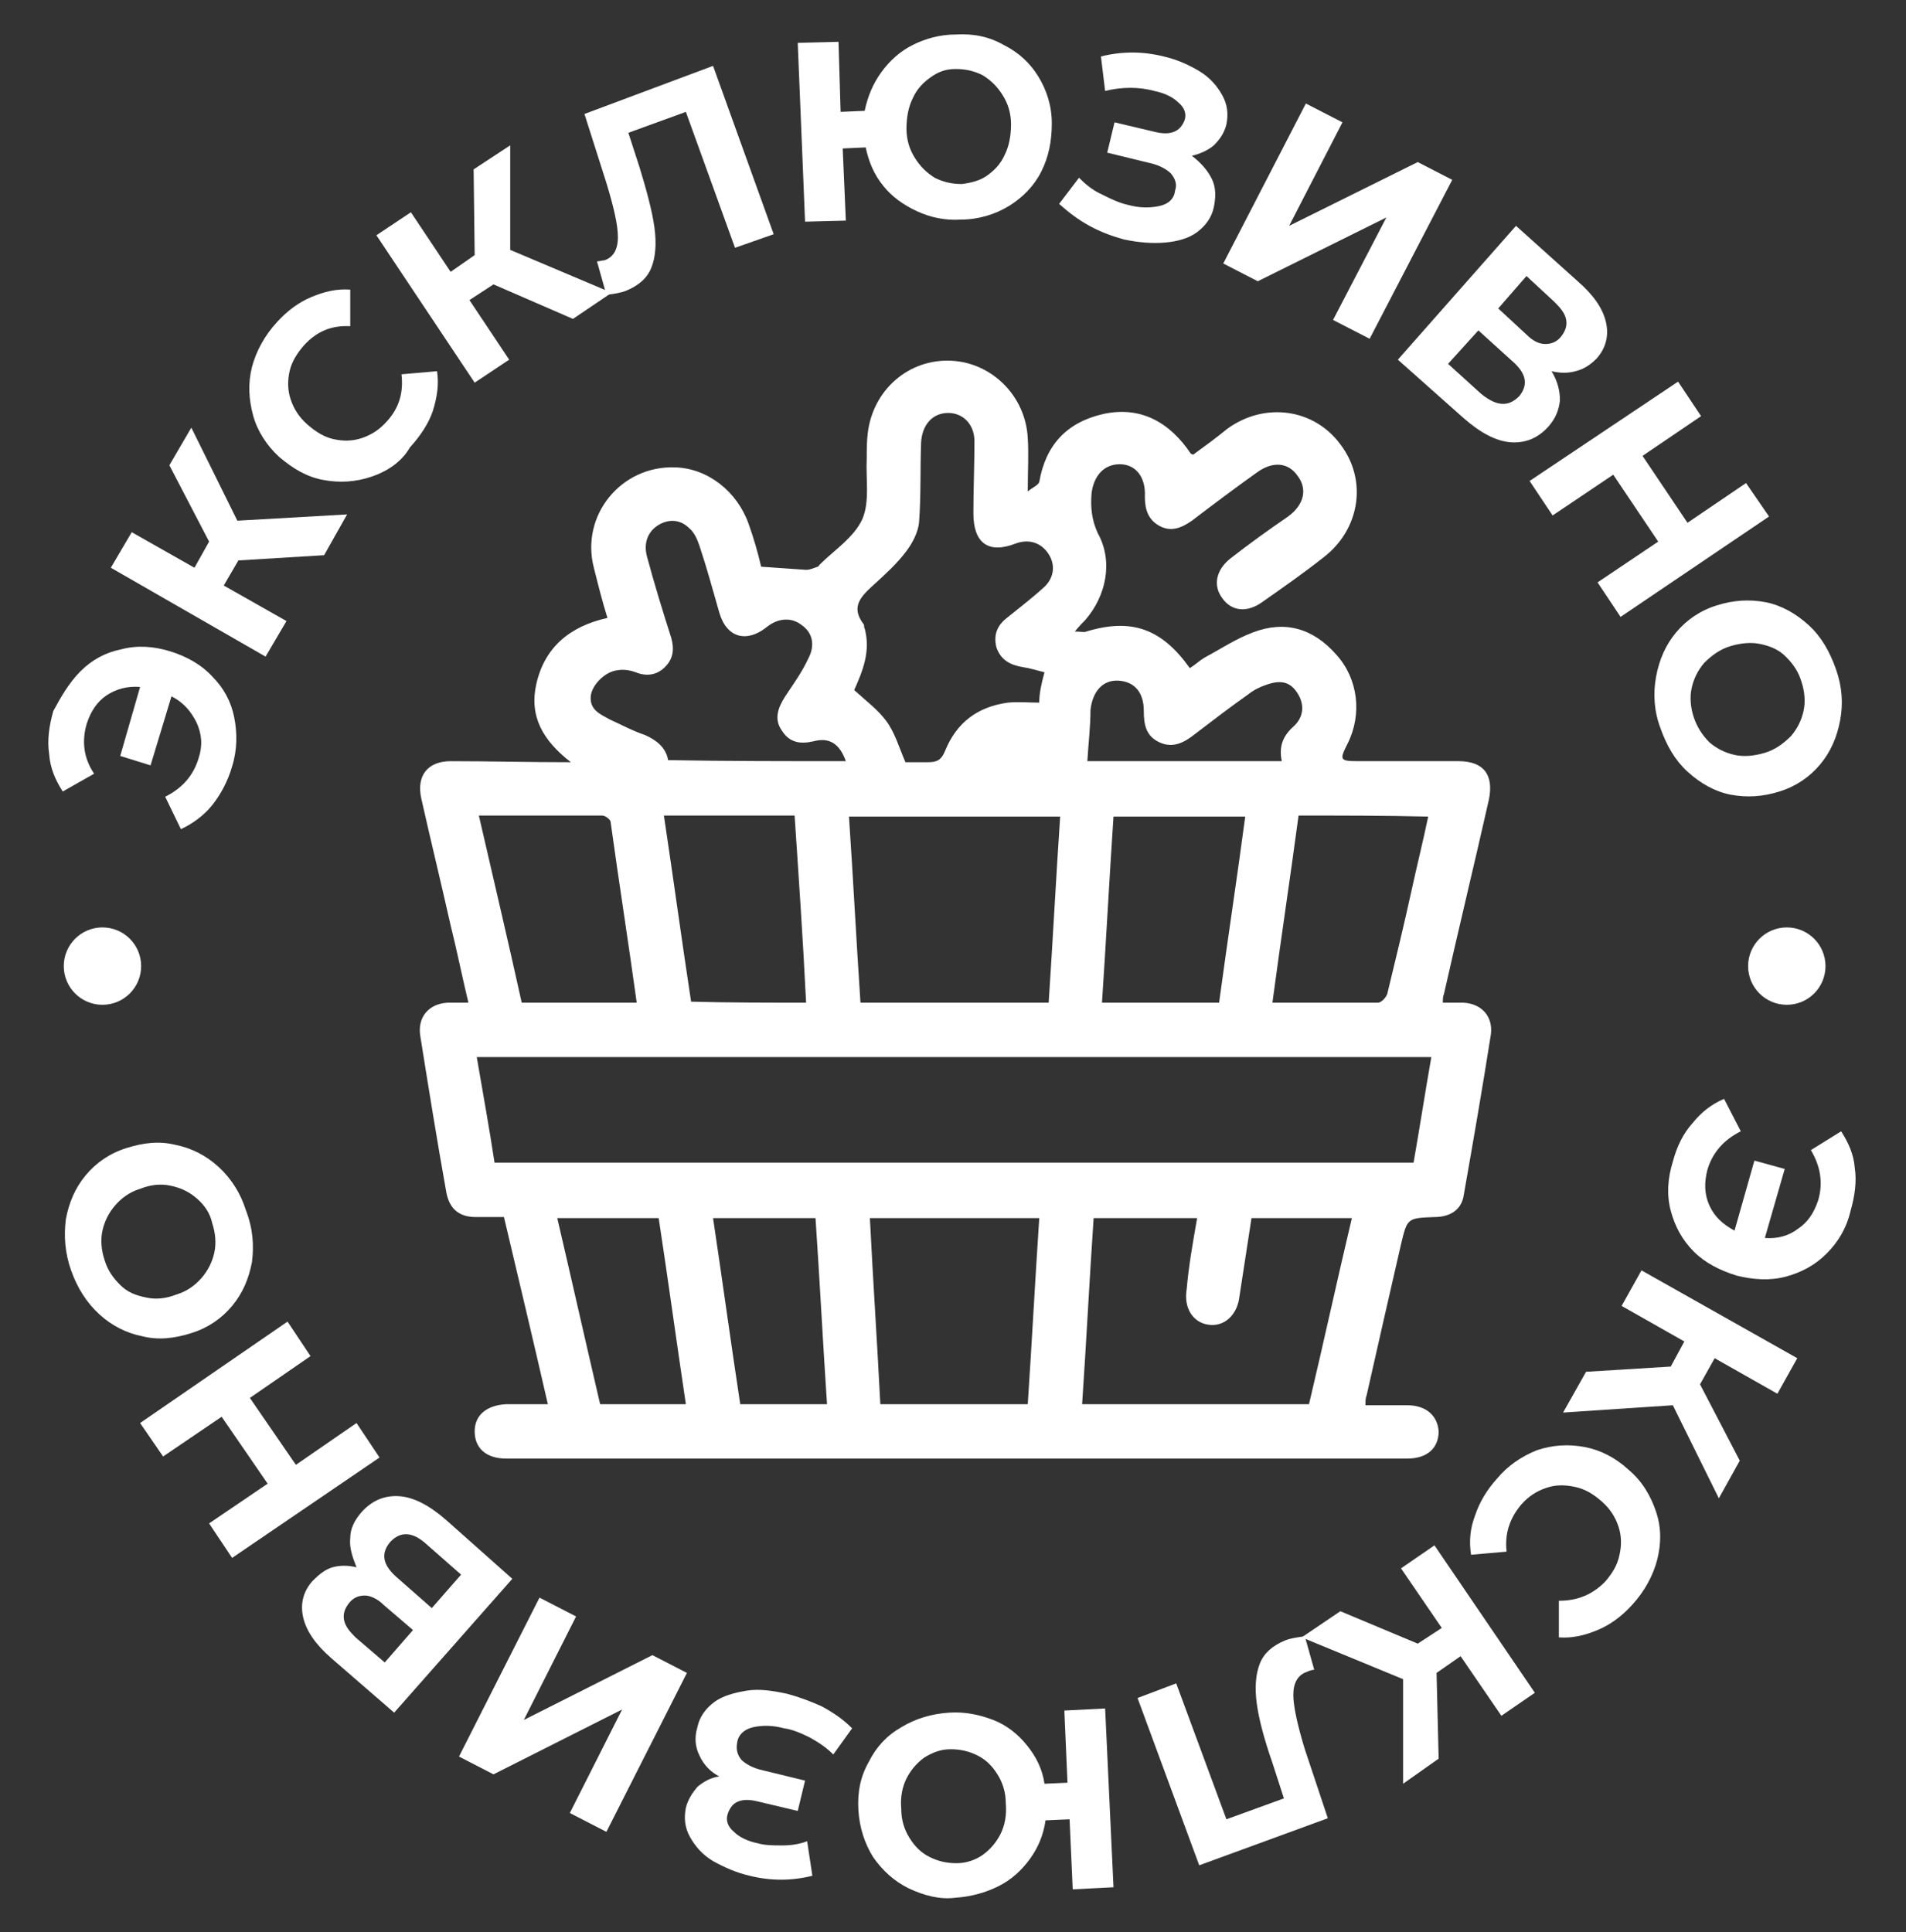
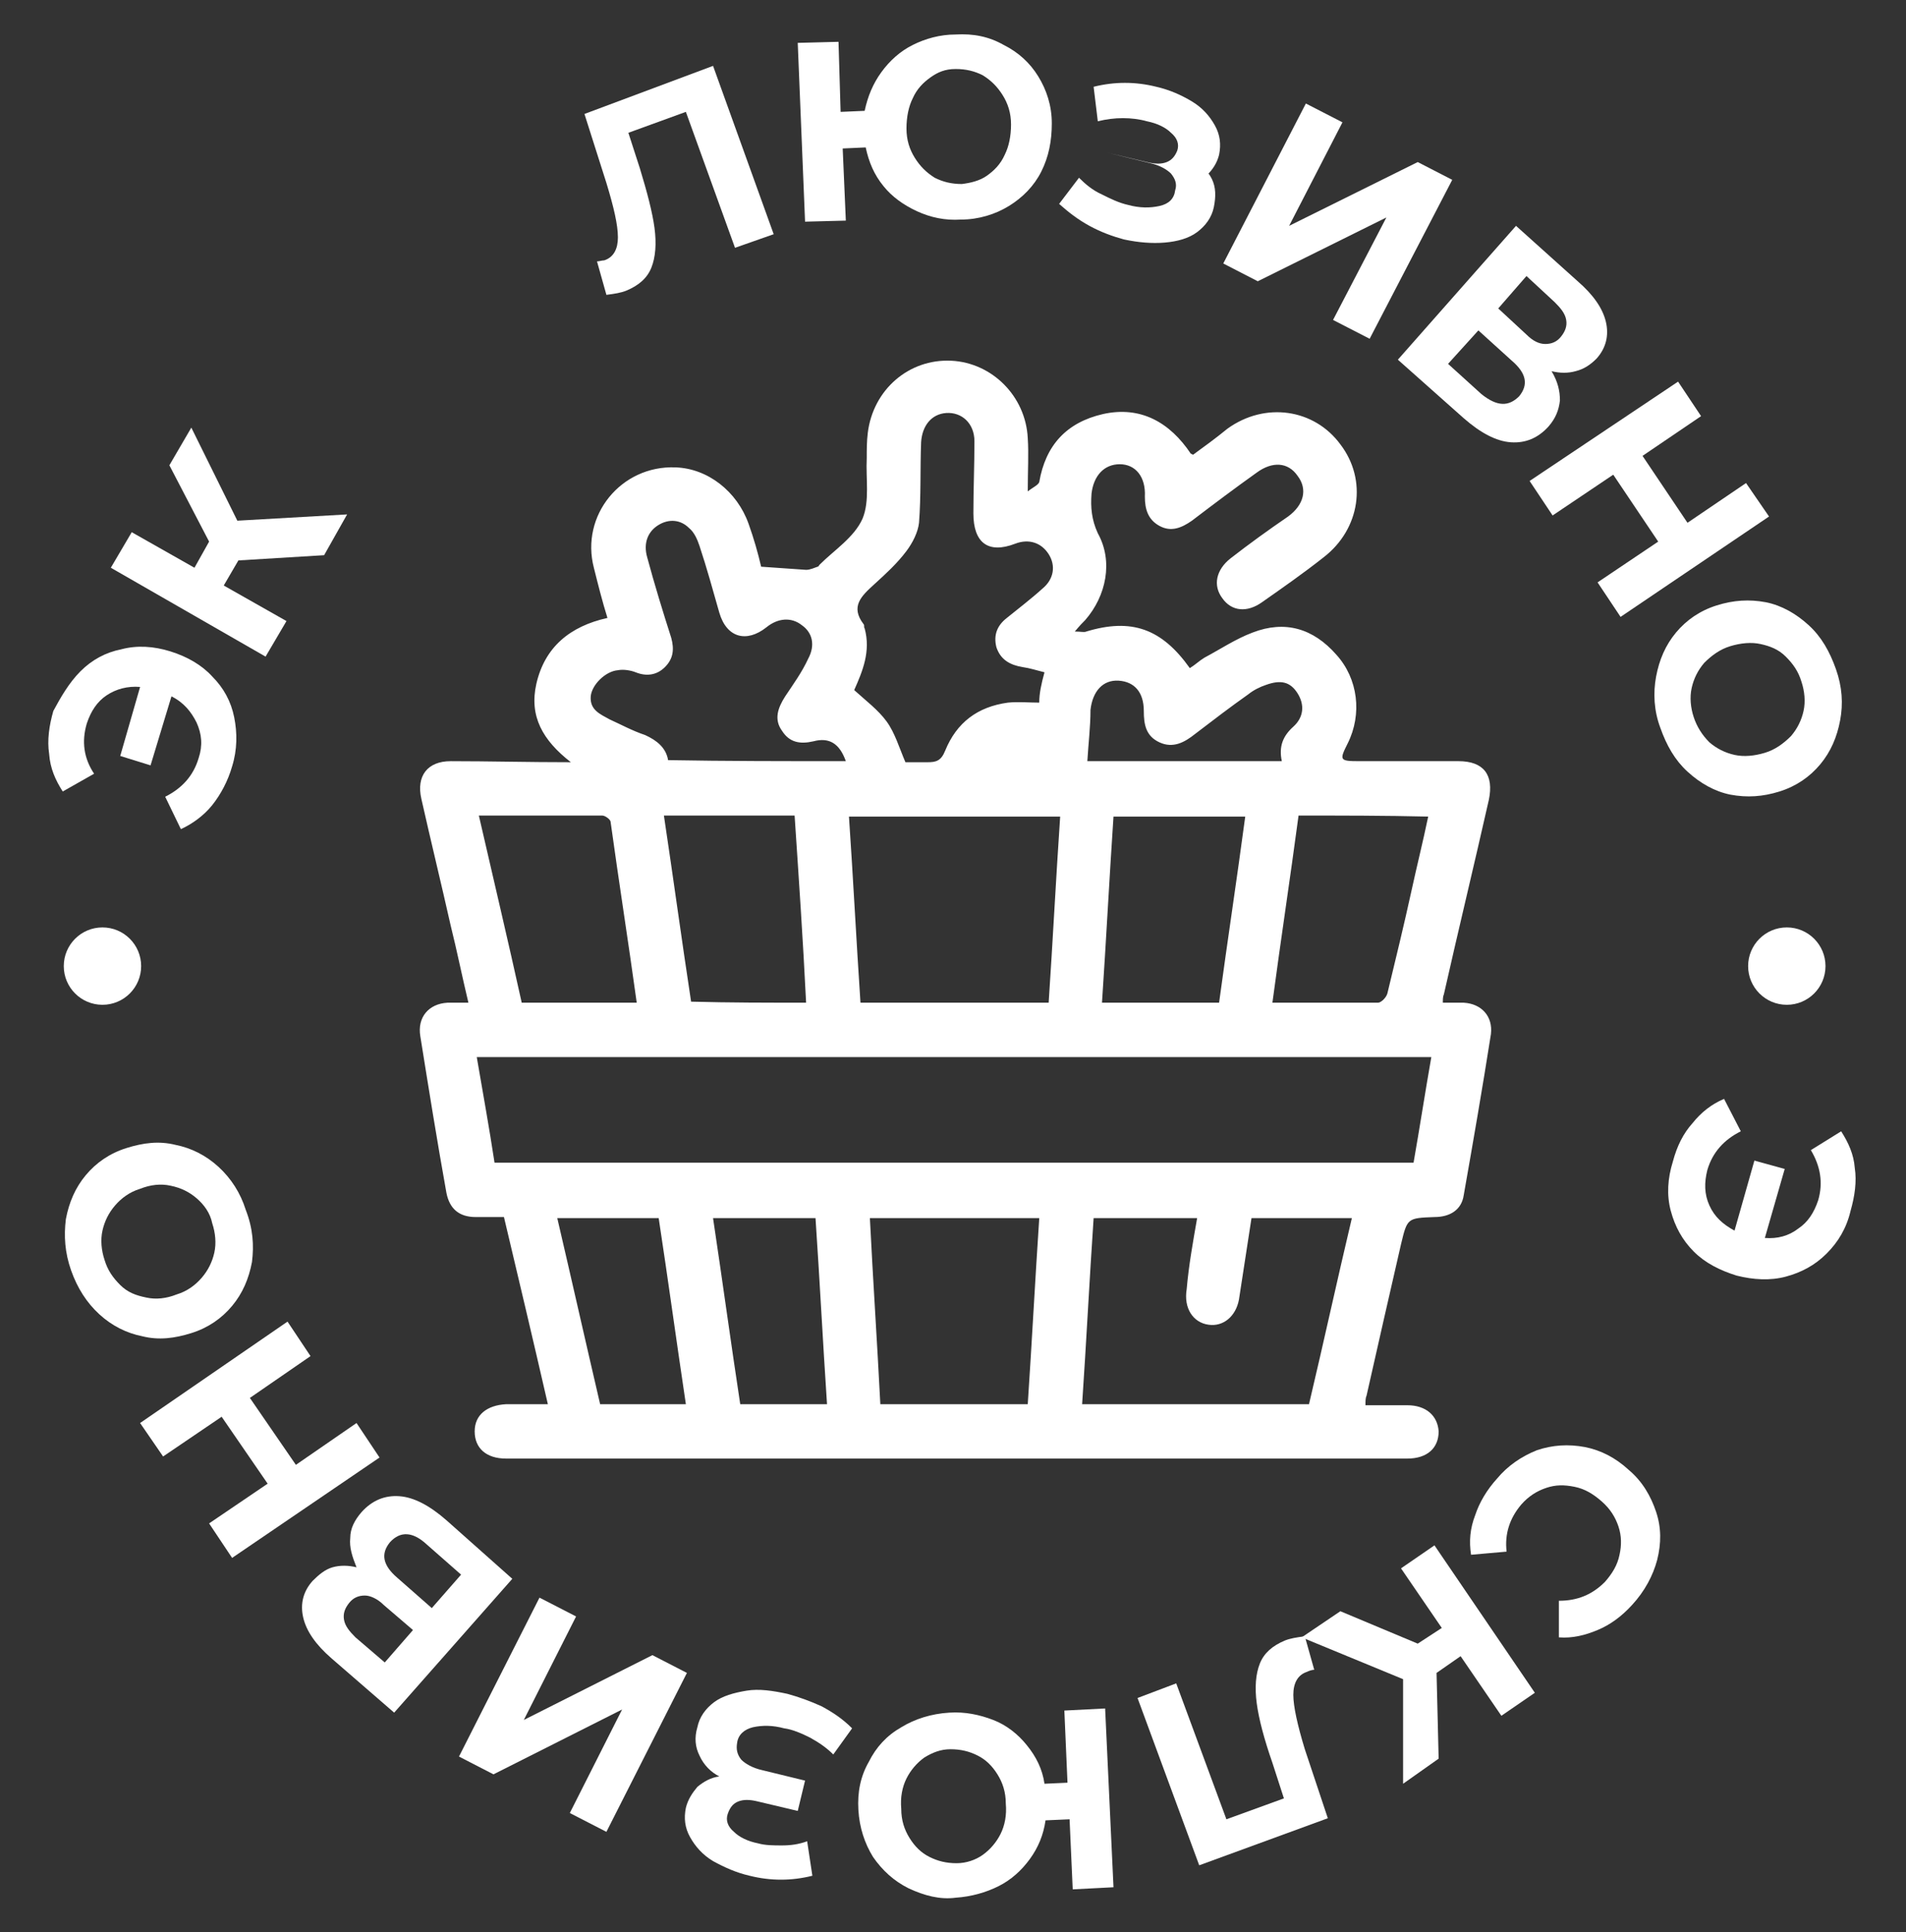
<svg xmlns="http://www.w3.org/2000/svg" version="1.1" id="Слой_1" x="0px" y="0px" viewBox="0 0 182.3 184.8" style="enable-background:new 0 0 182.3 184.8;" xml:space="preserve">
  <rect x="0" y="0" width="182.3" height="184.8" fill="#333333" stroke="none" />
  <style type="text/css"> .st0{fill:#FFFFFF;} </style>
  <g>
    <path class="st0" d="M7.7,64.2c1.1-1.1,2.4-1.8,3.9-2.1c1.5-0.4,3.1-0.3,4.7,0.2s3,1.3,4,2.4c1.1,1.1,1.8,2.4,2.1,3.9 s0.3,3.1-0.2,4.7c-0.4,1.4-1.1,2.7-1.9,3.7s-1.9,1.8-3,2.3l-1.5-3.1c1.6-0.8,2.7-2,3.2-3.7c0.4-1.2,0.3-2.3-0.2-3.4 c-0.5-1-1.2-1.9-2.4-2.5l-2,6.6l-2.9-0.9l1.9-6.6c-1.2-0.1-2.3,0.2-3.2,0.8S8.7,68,8.3,69.2C7.8,70.9,8,72.5,9,74l-3,1.7 c-0.7-1.1-1.2-2.2-1.3-3.6c-0.2-1.3,0-2.7,0.4-4.1C5.8,66.7,6.6,65.3,7.7,64.2z" />
    <path class="st0" d="M22.8,53.6L21.4,56l6,3.4l-2,3.4l-14.8-8.5l2-3.4l6,3.4l1.4-2.5l-3.8-7.3l2.1-3.6l4.4,8.9l10.5-0.6L31,53.1 L22.8,53.6z" />
-     <path class="st0" d="M35.5,45.6c-1.5,0.5-3,0.6-4.6,0.3s-2.9-1.1-4.2-2.2c-1.2-1.1-2.1-2.5-2.5-4s-0.5-3-0.1-4.6 c0.4-1.5,1.2-3,2.4-4.3c1-1.1,2.1-1.9,3.3-2.4c1.2-0.5,2.4-0.8,3.7-0.7v3.5c-1.8-0.1-3.2,0.5-4.4,1.8c-0.7,0.8-1.2,1.6-1.4,2.5 c-0.2,0.9-0.2,1.8,0.1,2.7c0.3,0.9,0.8,1.7,1.6,2.4s1.6,1.2,2.5,1.4c0.9,0.2,1.8,0.2,2.7-0.1s1.7-0.8,2.4-1.6 c1.2-1.3,1.6-2.8,1.4-4.5l3.4-0.3c0.2,1.3,0,2.5-0.4,3.8c-0.4,1.2-1.2,2.4-2.2,3.5C38.4,44.2,37,45.1,35.5,45.6z" />
-     <path class="st0" d="M47.2,27.2l-2.3,1.5l3.8,5.7l-3.3,2.2L36,22.5l3.3-2.2l3.8,5.7l2.3-1.6l-0.1-8.2l3.5-2.3v10l9.7,4.1l-3.7,2.5 L47.2,27.2z" />
    <path class="st0" d="M68.2,6.3L74,22.4l-3.7,1.3l-4.7-13l-5.5,2l1.1,3.4c0.7,2.3,1.2,4.2,1.4,5.7s0.1,2.8-0.3,3.8 c-0.4,1-1.2,1.7-2.4,2.2c-0.5,0.2-1.1,0.3-1.9,0.4L57.1,25c0.2,0,0.5-0.1,0.7-0.1c0.9-0.3,1.3-1.1,1.3-2.2c0-1.2-0.4-2.9-1.1-5.2 l-2.1-6.6L68.2,6.3z" />
    <path class="st0" d="M96,4.3c1.4,0.7,2.5,1.7,3.3,3s1.3,2.8,1.3,4.5s-0.3,3.2-1,4.6s-1.8,2.5-3.1,3.3S93.6,21,91.9,21 c-1.5,0.1-2.9-0.2-4.2-0.8c-1.3-0.6-2.4-1.4-3.2-2.4c-0.9-1.1-1.4-2.3-1.7-3.7l-2.2,0.1l0.3,6.9L77,21.2L76.3,4.1L80.2,4l0.2,6.7 l2.3-0.1C83,9.2,83.5,8,84.3,6.9s1.8-2,3-2.6s2.6-1,4.1-1C93.1,3.2,94.6,3.5,96,4.3z M94.4,16.8c0.7-0.5,1.3-1.1,1.7-2 c0.4-0.8,0.6-1.8,0.6-2.9s-0.3-2-0.8-2.8S94.8,7.7,94,7.2c-0.8-0.4-1.6-0.6-2.6-0.6S89.7,6.9,89,7.4s-1.3,1.1-1.7,2 c-0.4,0.8-0.6,1.8-0.6,2.9s0.3,2,0.8,2.8s1.1,1.4,1.9,1.9c0.8,0.4,1.6,0.6,2.6,0.6C92.8,17.5,93.7,17.3,94.4,16.8z" />
-     <path class="st0" d="M115.9,17.1c0.4,0.8,0.4,1.7,0.2,2.7c-0.2,1-0.8,1.8-1.6,2.4s-1.9,0.9-3.1,1s-2.5,0-3.9-0.3 c-1.1-0.3-2.2-0.7-3.3-1.3s-2-1.3-2.9-2.1l1.9-2.5c0.6,0.6,1.3,1.2,2.2,1.6c0.8,0.4,1.6,0.8,2.5,1c1.1,0.3,2.1,0.3,3,0.1 c0.9-0.2,1.4-0.7,1.5-1.5c0.2-0.6,0-1.1-0.4-1.6c-0.4-0.4-1.1-0.8-2-1l-4.1-1l0.7-2.9l3.8,0.9c0.8,0.2,1.4,0.2,1.9,0s0.8-0.6,1-1.1 c0.2-0.6,0-1.2-0.6-1.7c-0.5-0.5-1.3-0.9-2.3-1.1c-0.7-0.2-1.5-0.3-2.3-0.3s-1.6,0.1-2.4,0.3l-0.4-3.3c2-0.5,4-0.5,6,0 c1.3,0.3,2.4,0.8,3.4,1.4s1.7,1.4,2.2,2.3s0.6,1.8,0.4,2.8c-0.2,0.8-0.6,1.4-1.2,2c-0.6,0.5-1.3,0.8-2.1,1 C114.9,15.6,115.5,16.3,115.9,17.1z" />
+     <path class="st0" d="M115.9,17.1c0.4,0.8,0.4,1.7,0.2,2.7c-0.2,1-0.8,1.8-1.6,2.4s-1.9,0.9-3.1,1s-2.5,0-3.9-0.3 c-1.1-0.3-2.2-0.7-3.3-1.3s-2-1.3-2.9-2.1l1.9-2.5c0.6,0.6,1.3,1.2,2.2,1.6c0.8,0.4,1.6,0.8,2.5,1c1.1,0.3,2.1,0.3,3,0.1 c0.9-0.2,1.4-0.7,1.5-1.5c0.2-0.6,0-1.1-0.4-1.6c-0.4-0.4-1.1-0.8-2-1l-4.1-1l3.8,0.9c0.8,0.2,1.4,0.2,1.9,0s0.8-0.6,1-1.1 c0.2-0.6,0-1.2-0.6-1.7c-0.5-0.5-1.3-0.9-2.3-1.1c-0.7-0.2-1.5-0.3-2.3-0.3s-1.6,0.1-2.4,0.3l-0.4-3.3c2-0.5,4-0.5,6,0 c1.3,0.3,2.4,0.8,3.4,1.4s1.7,1.4,2.2,2.3s0.6,1.8,0.4,2.8c-0.2,0.8-0.6,1.4-1.2,2c-0.6,0.5-1.3,0.8-2.1,1 C114.9,15.6,115.5,16.3,115.9,17.1z" />
    <path class="st0" d="M124.9,9.9l3.5,1.8l-5.1,9.9l12.3-6.1l3.3,1.7L131,32.4l-3.5-1.8l5.1-9.8l-12.3,6.1l-3.3-1.7L124.9,9.9z" />
    <path class="st0" d="M149.2,38.3c-0.1,0.9-0.4,1.7-1.1,2.5c-1,1.1-2.2,1.6-3.6,1.5c-1.4-0.1-2.9-0.9-4.5-2.3l-6.3-5.6L145,21.6 l5.9,5.3c1.5,1.3,2.4,2.6,2.7,3.9c0.3,1.3,0,2.5-0.9,3.5c-0.6,0.6-1.2,1-2,1.2c-0.7,0.2-1.5,0.2-2.3,0 C149,36.5,149.2,37.4,149.2,38.3z M145.3,37.9c0.9-1.1,0.7-2.2-0.7-3.4l-3.2-2.9l-2.9,3.2l3.2,2.9 C143.2,38.9,144.3,38.9,145.3,37.9z M143.3,29.5L146,32c0.6,0.6,1.2,0.9,1.8,0.9s1.1-0.2,1.5-0.7s0.6-1,0.5-1.6s-0.5-1.1-1.1-1.7 l-2.7-2.5L143.3,29.5z" />
    <path class="st0" d="M169.2,49.4L155,59l-2.2-3.3l5.8-3.9l-4.3-6.4l-5.8,3.9l-2.2-3.3l14.2-9.5l2.2,3.3l-5.6,3.8l4.3,6.4l5.6-3.8 L169.2,49.4z" />
    <path class="st0" d="M158.4,64.7c0.3-1.6,0.9-3,1.9-4.2s2.3-2.1,3.9-2.6c1.6-0.5,3.1-0.6,4.7-0.3c1.5,0.3,2.9,1.1,4.1,2.2 s2,2.5,2.6,4.2c0.6,1.7,0.7,3.3,0.4,4.9s-0.9,3-1.9,4.2s-2.3,2.1-3.9,2.6c-1.6,0.5-3.1,0.6-4.7,0.3c-1.5-0.3-2.9-1.1-4.1-2.2 s-2-2.5-2.6-4.2C158.2,68,158.1,66.3,158.4,64.7z M163.5,71c0.7,0.6,1.5,1,2.4,1.2s1.9,0.1,2.9-0.2c1-0.3,1.8-0.9,2.5-1.6 c0.6-0.7,1-1.5,1.2-2.4s0.1-1.9-0.2-2.8c-0.3-1-0.8-1.7-1.5-2.4s-1.5-1-2.4-1.2s-1.9-0.1-2.9,0.2s-1.8,0.9-2.5,1.6 c-0.6,0.7-1,1.5-1.2,2.4s-0.1,1.9,0.2,2.8S162.8,70.3,163.5,71z" />
  </g>
  <g>
    <path class="st0" d="M174.7,119.9c-1.1,1.1-2.4,1.8-3.9,2.2c-1.5,0.4-3.1,0.3-4.7-0.1c-1.6-0.5-3-1.2-4.1-2.3 c-1.1-1.1-1.8-2.4-2.2-3.9s-0.3-3.1,0.2-4.7c0.4-1.5,1-2.7,1.9-3.7c0.8-1,1.8-1.8,3-2.3l1.6,3.1c-1.6,0.8-2.7,2-3.2,3.7 c-0.3,1.2-0.3,2.3,0.2,3.4s1.3,1.8,2.4,2.4l1.9-6.7l2.9,0.8l-1.9,6.6c1.2,0.1,2.3-0.2,3.2-0.9c0.9-0.6,1.5-1.5,1.9-2.7 c0.5-1.7,0.2-3.3-0.7-4.8l2.9-1.8c0.7,1.1,1.2,2.2,1.3,3.5c0.2,1.3,0,2.7-0.4,4.1C176.6,117.5,175.8,118.8,174.7,119.9z" />
-     <path class="st0" d="M159.8,130.7l1.3-2.4l-6-3.4l1.9-3.4l14.9,8.4l-1.9,3.4l-6-3.4l-1.4,2.5l3.8,7.3l-2,3.6l-4.4-8.9l-10.5,0.7 l2.2-3.9L159.8,130.7z" />
    <path class="st0" d="M147,138.7c1.5-0.5,3-0.6,4.6-0.3c1.5,0.3,2.9,1,4.2,2.2c1.3,1.1,2.1,2.5,2.6,4s0.5,3,0.1,4.6 c-0.4,1.5-1.2,3-2.4,4.3c-1,1.1-2.1,1.9-3.3,2.4s-2.4,0.8-3.7,0.7v-3.5c1.8,0,3.2-0.6,4.4-1.8c0.7-0.8,1.2-1.6,1.4-2.6 c0.2-0.9,0.2-1.8-0.1-2.7s-0.8-1.7-1.6-2.4s-1.6-1.2-2.6-1.4s-1.8-0.2-2.7,0.1s-1.7,0.8-2.4,1.6c-1.1,1.3-1.6,2.8-1.4,4.5l-3.4,0.3 c-0.2-1.3-0.1-2.5,0.4-3.8c0.4-1.2,1.1-2.4,2.1-3.5C144.2,140.2,145.5,139.3,147,138.7z" />
    <path class="st0" d="M135.6,157.2l2.3-1.5L134,150l3.2-2.2l9.6,14.1l-3.2,2.2l-3.9-5.7l-2.3,1.6l0.2,8.2l-3.4,2.4v-10l-9.7-4 l3.7-2.5L135.6,157.2z" />
    <path class="st0" d="M114.7,178.4l-5.9-16l3.7-1.4l4.8,13l5.5-2l-1.1-3.4c-0.8-2.3-1.3-4.2-1.5-5.7s-0.1-2.8,0.3-3.8 s1.2-1.7,2.4-2.2c0.5-0.2,1.1-0.3,1.9-0.4l0.9,3.2c-0.2,0-0.5,0.1-0.7,0.2c-0.9,0.3-1.3,1.1-1.3,2.2s0.4,2.9,1.1,5.2l2.2,6.6 L114.7,178.4z" />
    <path class="st0" d="M86.9,180.6c-1.4-0.7-2.5-1.7-3.4-3c-0.8-1.3-1.3-2.8-1.4-4.5s0.2-3.2,1-4.6c0.7-1.4,1.7-2.5,3.1-3.3 c1.3-0.8,2.9-1.3,4.6-1.4c1.5-0.1,2.9,0.2,4.2,0.7s2.4,1.4,3.2,2.4c0.9,1.1,1.5,2.3,1.7,3.7l2.2-0.1l-0.3-6.9l3.9-0.2l0.8,17.1 l-3.9,0.2l-0.3-6.7l-2.3,0.1c-0.2,1.4-0.7,2.6-1.5,3.7c-0.8,1.1-1.8,2-3,2.6s-2.6,1-4.1,1.1C89.9,181.7,88.4,181.3,86.9,180.6z M88.4,168.1c-0.7,0.5-1.3,1.2-1.7,2c-0.4,0.8-0.6,1.8-0.5,2.9c0,1.1,0.3,2,0.8,2.8s1.1,1.4,1.9,1.8s1.6,0.6,2.6,0.6 c0.9,0,1.8-0.3,2.5-0.8s1.3-1.2,1.7-2s0.6-1.8,0.5-2.9c0-1.1-0.3-2-0.8-2.8s-1.1-1.4-1.9-1.8c-0.8-0.4-1.6-0.6-2.6-0.6 C90,167.3,89.2,167.6,88.4,168.1z" />
    <path class="st0" d="M66.9,167.9c-0.4-0.8-0.5-1.7-0.2-2.7c0.2-1,0.8-1.8,1.6-2.4c0.8-0.6,1.9-0.9,3.1-1.1s2.5,0,3.9,0.3 c1.1,0.3,2.2,0.7,3.3,1.2c1.1,0.6,2,1.2,2.9,2.1l-1.8,2.5c-0.6-0.6-1.3-1.1-2.2-1.6c-0.8-0.4-1.7-0.8-2.5-0.9 c-1.1-0.3-2.1-0.3-3-0.1c-0.8,0.2-1.4,0.7-1.5,1.5c-0.1,0.6,0,1.1,0.4,1.6c0.4,0.4,1.1,0.8,2,1l4.1,1l-0.7,2.9l-3.8-0.9 c-0.8-0.2-1.4-0.2-1.9,0s-0.8,0.6-1,1.2c-0.2,0.6,0,1.2,0.6,1.7c0.5,0.5,1.3,0.9,2.3,1.1c0.7,0.2,1.5,0.2,2.3,0.2s1.6-0.1,2.4-0.4 l0.5,3.3c-2,0.5-4,0.5-6,0c-1.3-0.3-2.4-0.8-3.5-1.4c-1-0.6-1.7-1.4-2.2-2.3c-0.5-0.9-0.6-1.8-0.4-2.8c0.2-0.8,0.6-1.4,1.1-2 c0.6-0.5,1.3-0.9,2.1-1C68,169.5,67.3,168.8,66.9,167.9z" />
    <path class="st0" d="M58,175.2l-3.5-1.8l5-9.9l-12.3,6.2l-3.3-1.7l7.7-15.2l3.5,1.8l-5,9.9l12.3-6.2l3.3,1.7L58,175.2z" />
    <path class="st0" d="M33.5,147.1c0-0.9,0.4-1.7,1.1-2.5c1-1.1,2.2-1.6,3.6-1.5s2.9,0.9,4.5,2.3L49,151l-11.3,12.8l-6-5.2 c-1.5-1.3-2.4-2.6-2.7-3.9c-0.3-1.3,0-2.5,0.9-3.5c0.6-0.6,1.2-1.1,1.9-1.3c0.7-0.2,1.5-0.2,2.3,0C33.7,148.9,33.4,148,33.5,147.1z M39.5,155.9l-2.8-2.4c-0.6-0.6-1.3-0.9-1.8-0.9c-0.6,0-1.1,0.2-1.5,0.7s-0.6,1-0.5,1.6s0.5,1.1,1.1,1.7l2.8,2.4L39.5,155.9z M37.3,147.5c-0.9,1.1-0.7,2.2,0.7,3.4l3.3,2.9l2.8-3.2l-3.3-2.9C39.5,146.5,38.3,146.4,37.3,147.5z" />
    <path class="st0" d="M13.4,136.1l14.1-9.7l2.2,3.3l-5.8,4l4.4,6.4l5.8-4l2.2,3.3L22.2,149l-2.2-3.3l5.6-3.8l-4.4-6.4l-5.6,3.8 L13.4,136.1z" />
    <path class="st0" d="M24.1,120.7c-0.3,1.6-0.9,3-1.9,4.2s-2.3,2.1-3.9,2.6s-3.1,0.7-4.7,0.3c-1.5-0.3-2.9-1-4.1-2.1 s-2.1-2.5-2.7-4.2s-0.7-3.3-0.5-4.9c0.3-1.6,0.9-3,1.9-4.2s2.3-2.1,3.9-2.6s3.1-0.7,4.7-0.3c1.5,0.3,2.9,1,4.1,2.1s2.1,2.5,2.6,4.1 C24.2,117.5,24.3,119.1,24.1,120.7z M18.8,114.6c-0.7-0.6-1.5-1-2.5-1.2c-0.9-0.2-1.9-0.1-2.9,0.3c-1,0.3-1.8,0.9-2.4,1.6 s-1,1.5-1.2,2.4s-0.1,1.9,0.2,2.8c0.3,1,0.8,1.7,1.5,2.4s1.5,1,2.5,1.2c0.9,0.2,1.9,0.1,2.9-0.3c1-0.3,1.8-0.9,2.4-1.6 s1-1.5,1.2-2.4s0.1-1.9-0.2-2.8C20.1,116,19.5,115.2,18.8,114.6z" />
  </g>
  <circle class="st0" cx="9.8" cy="92.4" r="3.7" />
  <circle class="st0" cx="170.9" cy="92.4" r="3.7" />
  <g>
    <g>
      <path class="st0" d="M54.6,72.9c-2.7-2.1-4-4.4-3.3-7.5c0.8-3.5,3.2-5.5,6.8-6.3c-0.5-1.6-0.9-3.2-1.3-4.8c-1.3-5,2.6-9.8,7.8-9.6 c3.1,0.1,5.9,2.3,7,5.4c0.5,1.4,0.9,2.8,1.2,4.1c1.5,0.1,2.9,0.2,4.3,0.3c0.4,0,0.8-0.2,1.1-0.3c0.1,0,0.1-0.1,0.2-0.2 c1.4-1.4,3.3-2.6,4.1-4.4c0.7-1.7,0.3-3.8,0.4-5.8c0-0.8,0-1.6,0.1-2.4c0.5-4.1,3.9-7.1,8-6.9c3.9,0.2,7.1,3.4,7.3,7.4 c0.1,1.5,0,3.1,0,5.1c0.5-0.4,1-0.6,1.1-0.9c0.6-3.5,2.6-5.7,6.1-6.5c3.6-0.8,6.4,0.8,8.4,3.8c0,0,0.1,0,0.2,0.1 c1.1-0.8,2.2-1.6,3.3-2.5c3.6-2.6,8.3-1.9,10.8,1.5c2.6,3.4,1.9,8.1-1.6,10.8c-1.9,1.5-3.9,2.9-5.9,4.3c-1.4,1-2.9,0.9-3.8-0.4 c-0.9-1.2-0.6-2.7,0.8-3.8c1.8-1.4,3.6-2.7,5.5-4c1.5-1.1,1.9-2.6,0.9-3.9c-0.9-1.3-2.4-1.4-3.9-0.3c-2.1,1.5-4.1,3-6.2,4.6 c-1,0.7-2,1.1-3.1,0.5s-1.4-1.6-1.4-2.8c0.1-1.9-0.9-3.1-2.4-3.1s-2.5,1.1-2.7,2.8c-0.1,1.3,0,2.5,0.6,3.8c1.5,2.7,0.8,6-1.2,8.3 c-0.3,0.3-0.5,0.5-1,1.1c0.6,0,0.9,0.1,1.1,0c4.3-1.3,7.2-0.3,9.9,3.5c0.5-0.3,0.9-0.7,1.4-1c1.5-0.8,3-1.8,4.6-2.4 c3.1-1.2,5.8-0.4,8,2.1c2.1,2.3,2.5,5.7,1.1,8.5c-0.8,1.6-0.8,1.7,1.1,1.7c3.2,0,6.3,0,9.5,0c2.4,0,3.4,1.3,2.9,3.7 c-1.4,6.2-2.9,12.4-4.3,18.6c-0.1,0.2-0.1,0.5-0.1,0.8c0.7,0,1.3,0,2,0c1.7,0.1,2.8,1.3,2.6,3c-0.8,5.1-1.7,10.3-2.6,15.4 c-0.2,1.4-1.3,2.1-2.8,2.1c-2.6,0.1-2.6,0.1-3.2,2.6c-1.1,4.8-2.2,9.6-3.3,14.5c-0.1,0.2-0.1,0.5-0.1,0.9c1.4,0,2.7,0,4,0 c1.8,0,2.9,1,3,2.5c0,1.6-1.1,2.6-3,2.6c-28.7,0-57.5,0-86.2,0c-1.9,0-3-1-3-2.6s1.2-2.5,3-2.6c1.3,0,2.6,0,4,0 c-1.4-6.1-2.8-12-4.2-17.9c-1,0-1.8,0-2.7,0c-1.6,0-2.5-0.8-2.8-2.3c-0.9-5-1.7-10-2.5-15c-0.3-1.8,0.8-3.1,2.6-3.2 c0.6,0,1.2,0,2,0c-0.6-2.5-1.1-5-1.7-7.4c-0.9-4-1.9-8.1-2.8-12.1c-0.5-2.2,0.6-3.6,2.8-3.6C46.8,72.8,50.5,72.9,54.6,72.9z M47.3,111.2c29.3,0,58.6,0,87.9,0c0.6-3.4,1.1-6.7,1.7-10.1c-30.5,0-60.9,0-91.3,0C46.2,104.6,46.8,107.9,47.3,111.2z M114.5,116.5c-3.3,0-6.6,0-9.9,0c-0.4,5.9-0.7,11.9-1.1,17.8c7.3,0,14.4,0,21.7,0c1.4-5.9,2.7-11.9,4.1-17.8c-3.3,0-6.4,0-9.6,0 c-0.4,2.6-0.8,5.2-1.2,7.8c-0.3,1.6-1.5,2.6-2.9,2.4c-1.5-0.2-2.4-1.6-2.1-3.4C113.7,121,114.1,118.8,114.5,116.5z M82.3,95.9 c6.1,0,12,0,18,0c0.4-6,0.7-11.9,1.1-17.8c-6.8,0-13.4,0-20.2,0C81.6,84,81.9,89.9,82.3,95.9z M99.9,64.3 c-0.8-0.2-1.4-0.4-2.1-0.5c-1.2-0.2-2.1-0.7-2.5-1.9c-0.3-1.2,0.1-2.1,1-2.8c1.1-0.9,2.3-1.8,3.4-2.8c1.1-0.9,1.3-2.2,0.6-3.3 c-0.7-1.1-1.9-1.5-3.2-1c-2.6,1-4-0.1-4-2.9c0-2.3,0.1-4.6,0.1-6.9c0-1.7-1.2-2.8-2.7-2.7c-1.4,0.1-2.3,1.2-2.4,2.8 c-0.1,2.6,0,5.1-0.2,7.7c-0.1,0.9-0.6,1.9-1.2,2.7c-0.9,1.2-2,2.2-3.1,3.2c-1.2,1.1-2.3,2.1-1,3.8c0.1,0.1,0,0.3,0.1,0.4 c0.6,2.2-0.2,4.1-1,5.9c1.1,1,2.3,1.9,3.1,3c0.8,1.1,1.2,2.5,1.8,3.9c0.6,0,1.4,0,2.1,0c0.8,0,1.3-0.1,1.7-1.1 c1.1-2.7,3.1-4.2,6-4.6c1-0.1,2,0,3,0C99.4,66.3,99.6,65.4,99.9,64.3z M84.2,134.3c4.8,0,9.4,0,14.1,0c0.4-6,0.7-11.8,1.1-17.8 c-5.4,0-10.8,0-16.2,0C83.5,122.5,83.9,128.4,84.2,134.3z M80.9,72.8c-0.6-1.7-1.6-2.3-3.1-1.9c-1.3,0.3-2.3,0.1-3-1 c-0.8-1.1-0.4-2.2,0.3-3.3c0.8-1.2,1.6-2.3,2.2-3.6c0.7-1.3,0.4-2.5-0.6-3.2c-1-0.8-2.3-0.7-3.4,0.2c-1.9,1.5-3.8,1-4.5-1.4 c-0.6-2.1-1.2-4.3-1.9-6.4c-0.2-0.6-0.5-1.3-1-1.7c-0.8-0.8-1.9-0.9-2.9-0.3c-1,0.6-1.5,1.7-1.1,3.1c0.7,2.6,1.5,5.2,2.3,7.7 c0.3,1.1,0.2,2-0.6,2.8c-0.8,0.8-1.8,0.9-2.8,0.5c-0.5-0.2-1.2-0.3-1.7-0.2c-1.2,0.1-2.5,1.4-2.6,2.5c-0.1,1.3,0.9,1.7,1.8,2.2 c1.1,0.5,2.2,1.1,3.4,1.5c1.1,0.5,2,1.2,2.2,2.4C69.4,72.8,75.1,72.8,80.9,72.8z M116.6,95.9c0.8-5.9,1.7-11.8,2.5-17.8 c-4.2,0-8.4,0-12.6,0c-0.4,6-0.7,11.8-1.1,17.8C109.2,95.9,112.8,95.9,116.6,95.9z M77.1,95.9C76.8,89.8,76.4,84,76,78 c-4.2,0-8.3,0-12.5,0c0.9,6,1.7,11.9,2.6,17.8C69.8,95.9,73.4,95.9,77.1,95.9z M45.8,78c1.4,6.1,2.8,12,4.1,17.9c3.7,0,7.3,0,11,0 c-0.8-5.8-1.7-11.5-2.5-17.3c0-0.2-0.5-0.6-0.8-0.6C53.8,78,49.9,78,45.8,78z M124.2,78c-0.8,6-1.7,11.9-2.5,17.9 c3.5,0,6.8,0,10.1,0c0.3,0,0.8-0.5,0.9-0.9c0.8-3.3,1.6-6.6,2.3-9.8c0.5-2.3,1.1-4.7,1.6-7.1C132.5,78,128.4,78,124.2,78z M79.1,134.3c-0.4-6-0.7-11.9-1.1-17.8c-3.3,0-6.5,0-9.8,0c0.9,6,1.7,11.9,2.6,17.8C73.6,134.3,76.3,134.3,79.1,134.3z M57.4,134.3c2.8,0,5.5,0,8.2,0c-0.9-6-1.7-11.9-2.6-17.8c-3.3,0-6.4,0-9.7,0C54.7,122.5,56,128.3,57.4,134.3z M104,72.8 c6.3,0,12.4,0,18.6,0c-0.3-1.4,0.1-2.4,1.1-3.3s1.1-2.1,0.4-3.2s-1.6-1.3-3-0.8c-0.6,0.2-1.2,0.5-1.7,0.9 c-1.7,1.2-3.4,2.5-5.1,3.8c-1,0.8-2.1,1.4-3.4,0.8s-1.5-1.7-1.5-3c0-1.8-0.9-2.8-2.4-2.9s-2.5,1-2.7,2.8 C104.3,69.5,104.1,71.1,104,72.8z" />
    </g>
  </g>
</svg>